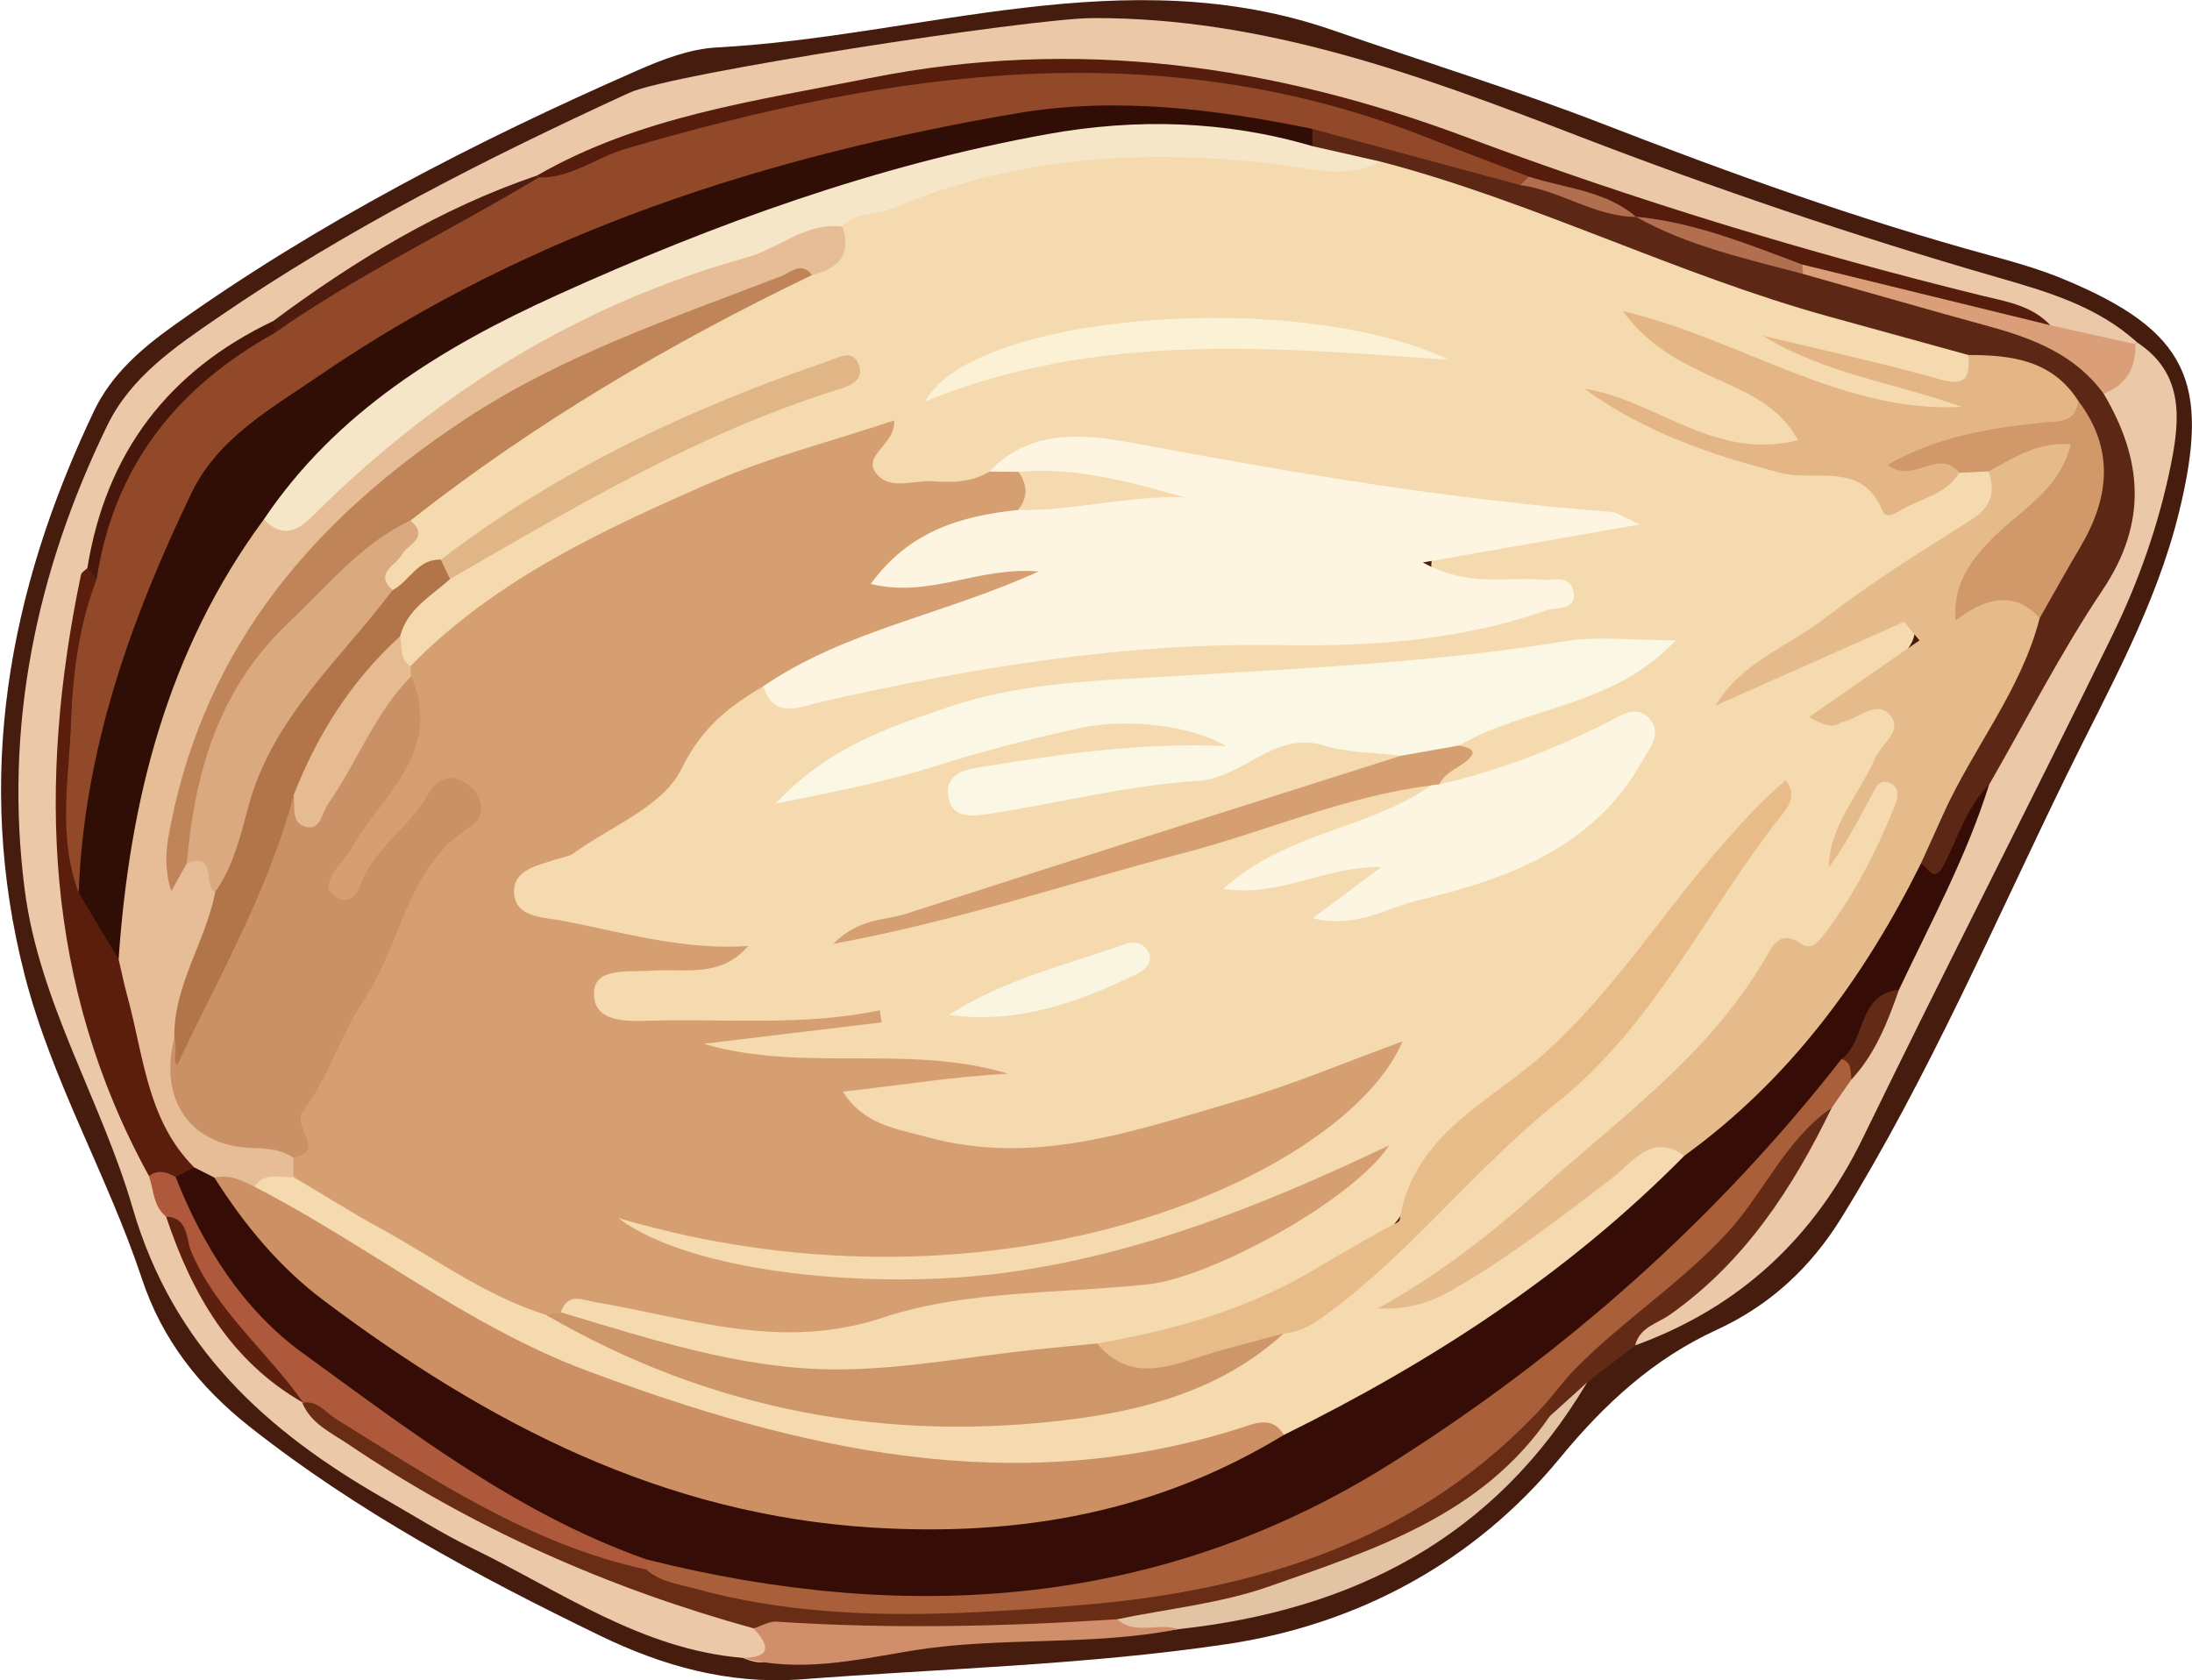
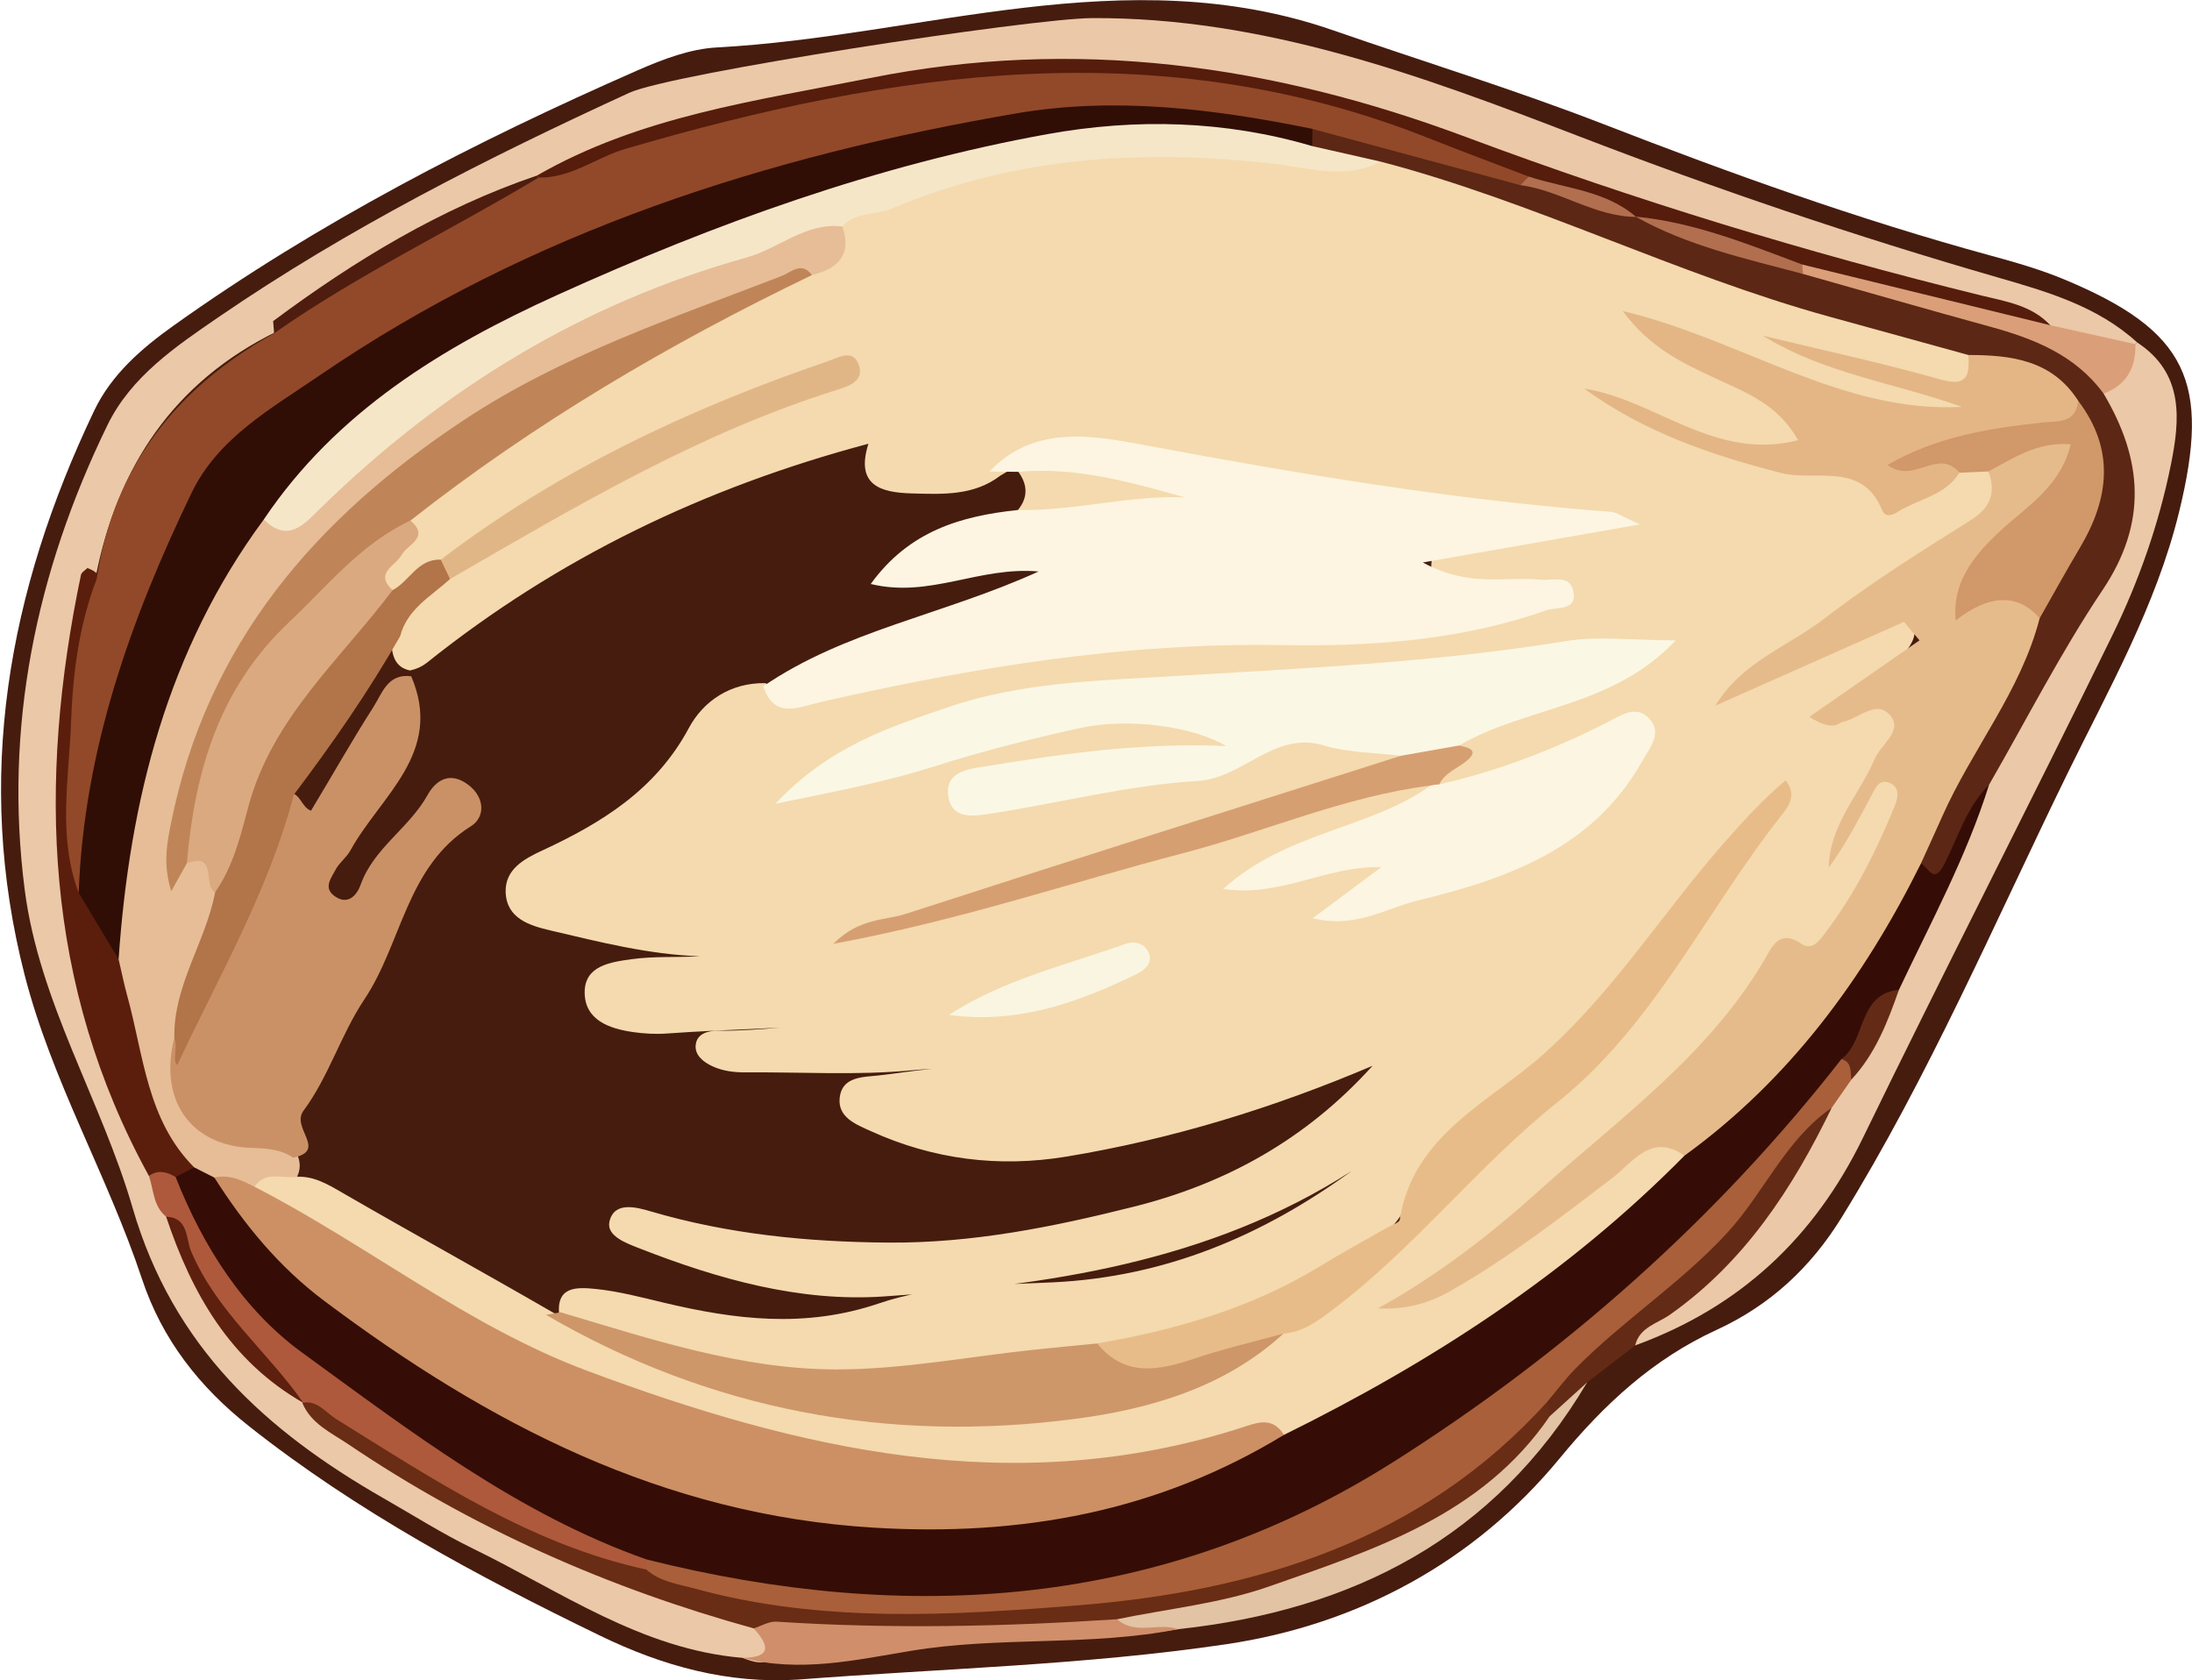
<svg xmlns="http://www.w3.org/2000/svg" width="1311" height="1005" viewBox="0 0 1311 1005" fill="none">
  <path d="M477.351 1004.5C435.297 1007.18 396.381 996.424 358.972 978.271C285.406 942.574 213.584 904.053 149.089 853.088C119.335 829.577 96.974 801.207 84.908 764.869C64.421 703.17 30.98 646.412 14.74 583.112C-15.484 465.305 4.889 353.5 56.277 245.708C66.641 223.969 84.624 208.423 103.702 194.815C190.29 133.053 284.333 84.616 381.464 42.007C396.413 35.449 412.762 29.223 428.758 28.37C551.465 21.827 673.127 -24.945 797.196 18.086C851.197 36.815 905.928 53.639 959.173 74.302C1035.17 103.795 1111.69 131.336 1190.37 152.798C1205.3 156.871 1220.32 161.168 1234.57 167.108C1308.32 197.849 1322.3 228.363 1303.31 306.07C1289.52 362.518 1261.11 412.235 1236.03 463.59C1192.6 552.531 1153.6 643.727 1101.4 728.21C1083.01 757.961 1058.75 780.614 1026.6 795.386C988.885 812.712 959.712 839.49 932.922 872.062C881.719 934.316 811.904 971.718 733.407 983.354C648.868 995.886 562.769 997.896 477.351 1004.5Z" fill="#461C0F" />
  <path d="M444.122 991.512C383.63 986.455 335.145 951.601 282.92 926.184C264.552 917.245 247.186 906.238 229.421 896.073C159.034 855.799 103.471 805.528 79.287 722.304C60.693 658.315 23.469 599.593 14.785 532.202C2.242 434.867 21.493 342.097 64.24 254.292C78.35 225.308 104.816 207.41 130.63 189.714C208.005 136.673 291.371 94.518 376.394 55.49C401.713 43.868 616.594 11.015 653.07 10.823C755.792 10.281 849.943 45.153 943.542 81.198C1026.1 112.992 1109.66 141.342 1194.65 165.872C1224.17 174.39 1254.45 183.1 1278.21 204.8C1277.1 205.925 1275.99 207.049 1274.88 208.186C1255.51 210.994 1237.13 207.934 1219.74 198.901C1167.28 174.416 1109.76 166.818 1055.06 149.733C1000.23 132.603 945.345 115.644 891.686 95.155C796.992 58.996 699.686 33.862 597.984 44.922C505.527 54.977 411.946 64.556 327.257 109.116C268.929 130.504 216.709 163.039 165.874 198.079C103.847 228.316 70.056 279.357 57.071 345.761C30.169 466.525 35.902 583.783 94.166 695.44C96.974 705.217 100.104 714.919 103.836 724.397C122.119 766.142 141.38 807.191 181.55 833.361C183.942 834.838 186.141 836.536 188.298 838.321C236.362 878.704 292.5 904.723 348.806 931.021C383.21 947.09 421.198 952.836 454.589 971.106C459.776 976.542 466.832 982.504 462.008 990.272C458.099 996.566 450.365 993.963 444.122 991.512Z" fill="#EBC8A7" />
  <path d="M1278.21 204.799C1306.36 223.312 1303.86 250.839 1298.34 278.09C1291.19 313.398 1279.21 347.542 1263.45 379.78C1214.31 480.28 1163.17 579.801 1114.24 680.402C1085.06 740.414 1040.44 781.912 977.978 804.636C974.086 793.477 982.477 788.387 989.51 784.044C1036.87 754.801 1061.9 707.485 1089.23 661.997C1092.69 654.449 1097.94 648.107 1102.82 641.509C1114.25 624.658 1121.83 605.787 1130.87 587.681C1146.86 547.54 1170.88 510.907 1182.35 468.83C1191.55 438.584 1216.45 417.411 1228.65 388.828C1231.28 382.669 1235.21 376.955 1238.91 371.304C1266.07 329.807 1280 286.74 1255.54 238.797C1260.37 226.272 1267.98 215.543 1277.15 205.837L1278.21 204.799Z" fill="#EBC8A7" />
  <path d="M949.239 826.755C894.132 919.767 809.062 963.122 704.612 974.359C692.064 976.087 679.436 979.336 667.335 972.457C668.168 957.901 680.635 961.007 688.909 959.072C748.382 945.16 807.01 929.346 859.795 896.844C883.066 882.515 904.932 867.051 920.446 844.038C928.582 835.863 934.227 823.465 949.239 826.755Z" fill="#E2C3A4" />
  <path d="M668.155 968.407C679.03 978.189 692.811 970.177 704.607 974.358C651.987 984.752 598.083 978.517 545.144 987.262C511.995 992.738 478.208 1000.53 444.128 991.511C461.543 991.324 460.196 984.115 450.724 973.866C463.805 955.118 483.72 960.38 500.763 961.992C546.004 966.272 590.989 967.486 636.086 961.306C647.524 959.739 659.318 957.704 668.155 968.407Z" fill="#D08F6A" />
  <path d="M949.239 826.755C941.768 833.521 934.298 840.287 926.827 847.053C924.381 845.365 922.789 843.1 922.162 840.179C925.581 817.502 943.649 805.111 959.496 793.565C1003.4 761.577 1038.71 721.974 1070.66 678.735C1076.76 670.49 1081.68 659.398 1095.5 662.547C1072.13 710.733 1043.5 754.723 998.748 786.284C991.27 791.557 980.605 793.713 977.975 804.635C968.397 812.009 958.818 819.382 949.239 826.755Z" fill="#632B16" />
  <path d="M925.458 838.248C925.914 841.182 926.37 844.116 926.827 847.052C886.299 906.392 821.634 926.851 758.86 948.865C729.902 959.02 698.468 962.112 668.156 968.407C600.289 972.841 532.413 974.336 464.47 969.853C459.997 969.558 455.313 972.455 450.725 973.867C364.083 949.928 282.803 914.084 208.228 863.702C198.109 856.866 185.999 851.54 180.788 838.967C194.093 829.609 202.271 841.386 211.415 846.966C268.323 881.698 324.754 917.312 390.541 933.73C430.479 947.361 471.182 955.682 513.69 953.709C580.547 950.607 648.064 961.269 714.166 942.253C785.628 921.695 856.704 900.896 909.9 844.083C913.951 839.756 918.938 836.624 925.458 838.248Z" fill="#692C15" />
  <path d="M321.163 104.985C382.843 69.543 451.563 60.425 520.069 46.732C643.728 22.015 761.041 38.681 877.043 82.031C977.765 119.67 1080.48 151.023 1184.94 176.716C1199.42 180.278 1215.1 182.508 1226.23 194.504C1215.45 204.022 1203.61 198.59 1192.97 195.458C1155.66 184.479 1117.53 176.633 1080.34 165.352C1048.53 154.056 1015.93 145.32 983.498 136.017C980.634 135.332 977.877 134.33 975.177 133.176C954.002 123.078 931.416 117.017 909.047 110.256C858.416 92.918 808.446 73.472 755.726 63.084C689.348 50.004 623.049 44.821 555.75 58.866C484.45 73.746 410.495 77.034 343.328 109.358C338.963 111.459 333.846 111.401 328.932 110.571C325.604 109.731 323.02 107.862 321.163 104.985Z" fill="#561C0C" />
  <path d="M386.537 938.698C317.398 923.731 259.706 885.121 201.012 848.652C194.551 844.638 189.906 837.295 180.789 838.966L181.428 839.006C141.571 811.098 122.796 767.652 99.354 727.646C91.571 721.367 91.982 711.628 89.07 703.292C96.018 691.194 103.017 697.695 110.047 703.188C122.791 721.439 130.456 742.837 145.341 759.831C205.183 828.149 281.567 873.305 361.002 914.23C370.337 919.04 381.59 920.761 387.773 930.72C388.639 933.577 388.221 936.237 386.537 938.698Z" fill="#AE593B" />
  <path d="M105.045 703.95C99.839 700.833 94.565 699.375 89.069 703.289C26.282 589.029 22.509 468.072 48.428 343.794C48.751 342.244 50.934 341.082 52.25 339.739C57.418 341.427 60.726 344.758 61.591 350.257C56.003 398.006 45.959 445.385 49.006 493.926C49.666 504.437 47.693 515.209 52.396 525.226C62.105 541.107 68.461 558.614 76.414 575.403C87.505 589.969 85.873 608.204 90.239 624.631C96.936 649.823 108.557 672.761 118.898 696.358C116.373 702.71 112.378 706.383 105.045 703.95Z" fill="#5B1E0C" />
  <path d="M1077.91 158.208C1127.35 170.307 1176.79 182.406 1226.23 194.505C1243.2 198.282 1260.18 202.06 1277.15 205.838C1277.49 219.993 1271.85 230.298 1258.12 235.393C1208.18 200.649 1148.1 194.316 1092.23 176.18C1086.65 174.368 1081.58 171.338 1077.67 166.712C1076.05 163.832 1076.14 160.995 1077.91 158.208Z" fill="#DA9F79" />
-   <path d="M57.836 346.234C55.974 344.069 54.113 341.903 52.251 339.738C63.345 270.986 100.567 221.89 163.364 192.032C165.464 194.195 166.418 196.78 166.243 199.787C162.898 209.812 154.582 215.325 146.327 220.368C108.715 243.348 84.52 276.107 72.45 318.402C69.586 328.437 67.673 339.589 57.836 346.234Z" fill="#46170A" />
  <path d="M163.935 199.335C163.745 196.901 163.554 194.467 163.364 192.032C212.01 155.847 263.387 124.617 321.163 104.984L322.178 106.192C324.703 115.2 317.659 118.605 311.998 121.55C267.027 144.94 222.715 169.43 180.263 197.209C175.506 200.322 169.944 203.073 163.935 199.335Z" fill="#4E1D0F" />
  <path d="M99.354 727.646C112.75 728.145 111.192 740.919 114.21 748.134C129.256 784.1 159.892 808.128 181.428 839.006C137.637 813.997 114.714 773.608 99.354 727.646Z" fill="#5D1F0E" />
  <path d="M105.045 703.95C108.733 702.017 112.42 700.084 116.108 698.151C122.925 693.786 127.859 698.149 132.98 701.729C231.17 816.456 353.139 884.974 504.909 903.111C597.909 914.225 682.525 897.226 763.199 852.736C851.38 809.442 932.068 755.291 1002.89 686.878C1052.58 643.661 1099.31 597.95 1129.62 538.181C1133.94 529.66 1137.61 520.469 1146.48 515.283C1159.74 517.42 1159.49 505.428 1164.44 498.442C1171.86 487.984 1171.16 470.274 1189.61 469.352C1176.21 512.221 1154.82 551.572 1135.73 591.94C1119.26 604.621 1116.27 626.062 1103.68 641.316C1041.03 724.977 960.382 789.874 878.862 853.14C813.415 903.932 737.996 939.6 656.406 951.449C574.025 963.413 489.805 963.819 407.506 942.727C399.972 940.796 392.571 938.13 386.646 932.646C309.629 905.482 245.53 856.062 180.762 809C145.539 783.406 121.369 745.429 105.045 703.95Z" fill="#350D06" />
  <path d="M386.645 932.646C543.279 971.939 695.403 961.681 833.431 874.282C935.43 809.697 1026.29 729.522 1101.35 633.382C1111.39 633.568 1111.23 638.691 1107.29 645.647C1103.36 651.282 1099.43 656.917 1095.5 662.549C1067.81 681.551 1055.16 713.282 1032.97 737.368C1005.07 767.648 970.808 789.559 942.361 818.408C936.277 824.578 931.07 831.614 925.459 838.25C850.46 921.57 750.634 951.625 644.708 960.1C568.821 966.171 491.379 970.884 415.901 950.168C405.687 947.365 394.921 946.121 386.537 938.695C386.573 936.68 386.608 934.663 386.645 932.646Z" fill="#A95F39" />
  <path d="M1189.61 469.352C1176.2 482.653 1171.1 500.76 1162.82 516.917C1156.4 529.433 1153.36 518.523 1148.86 516.45C1149.22 485.092 1173.15 463.78 1183.24 436.429C1191.85 413.072 1206.86 392.258 1213.1 367.686C1217.87 351.815 1227.57 338.661 1236.3 324.915C1253.16 298.364 1256.59 271.517 1236.64 244.723C1221.34 223.119 1198.2 220.442 1174.54 218.995C1105.89 204.622 1039.54 182.727 974.693 156.448C925.118 136.359 874.386 119.809 823.546 103.445C809.645 100.997 795.342 99.725 783.928 89.971C781.467 85.448 781.453 80.945 784.075 76.474C806.317 70.164 825.6 82.389 845.82 87.271C867.343 92.468 888.312 100.298 909.468 107.132C933.084 112.845 955.881 121.078 978.541 129.732L978.203 129.559C1011.47 141.377 1046.5 148.077 1078.41 163.846C1115.55 174.343 1152.63 185.07 1189.85 195.258C1216.32 202.503 1241.13 212.203 1258.12 235.392C1281.42 274.639 1284.6 312.478 1257.55 352.818C1232.55 390.087 1212.07 430.387 1189.61 469.352Z" fill="#5C2715" />
  <path d="M1107.29 645.647C1106.64 640.915 1107.75 635.331 1101.35 633.383C1116.23 622.408 1110.82 594.596 1135.73 591.942C1128.96 611.279 1121.6 630.304 1107.29 645.647Z" fill="#632B16" />
  <path d="M909.271 110.705C867.823 99.501 826.374 88.297 784.925 77.093C778.544 82.824 770.92 83.877 763.017 82.028C666.624 59.473 573.994 80.292 480.854 103.794C369.638 131.857 269.478 182.211 174.704 245.228C142.699 266.509 120.169 294.457 106.253 330.162C83.551 388.411 63.791 447.397 55.821 509.766C54.725 518.344 54.151 527.403 47.063 533.943C34.314 500.258 41.345 465.177 42.543 431.146C43.539 402.835 47.327 373.551 57.841 346.235C68.024 279.084 105.696 231.786 163.934 199.339C214.194 164.063 269.707 137.714 322.175 106.192C341.51 106.592 356.603 94.15 374.128 89.019C533.847 42.251 693.825 18.676 854.978 82.832C874.692 90.68 894.597 98.048 914.414 105.638C913.491 108.13 911.74 109.782 909.271 110.705Z" fill="#924929" />
  <path d="M1078.42 163.846C1044.22 154.737 1009.49 147.173 978.206 129.558C1013.22 132.912 1045.43 146.026 1077.91 158.208C1078 160.094 1078.17 161.974 1078.42 163.846Z" fill="#B16F4F" />
  <path d="M909.271 110.705C910.983 109.019 912.696 107.333 914.411 105.643C936.145 112.725 960.119 113.84 978.542 129.732C953.741 129.622 933.236 113.863 909.271 110.705Z" fill="#B16F4F" />
  <path d="M47.064 533.943C50.178 448.713 78.166 370.294 114.631 294.664C130.426 261.904 162.2 244.328 191.195 224.49C317.398 138.142 459.434 93.189 608.118 67.767C666.809 57.732 726.44 65.104 784.928 77.092C784.892 80.524 784.857 83.954 784.822 87.385C764.423 96.82 744.802 85.4 724.986 84.083C622.735 77.29 529.34 110.832 435.433 143.31C380.979 162.144 328.334 185.085 278.561 213.981C233.633 240.065 193.009 271.707 163.087 315.213C111.508 383.706 94.077 464.586 79.094 546.364C77.372 555.76 78.765 566.119 70.935 573.704C62.978 560.451 55.021 547.197 47.064 533.943Z" fill="#300E06" />
  <path d="M70.934 573.705C77.495 478.643 100.088 388.873 157.763 310.685C171.389 310.469 181.531 303.174 190.861 294.309C263.163 225.611 346.277 175.214 442.374 147.542C462.478 141.753 479.768 125.198 503.017 130.908C510.306 148.318 513.863 164.278 488.071 168.623C391.101 194.61 301.682 235.601 224.118 300.541C159.279 354.827 122.475 424.785 107.207 507.039C106.825 509.096 106.239 511.561 107.356 512.359C108.908 513.468 111.082 512.574 112.884 511.159C132.844 508.109 130.568 524.308 134.211 535.44C131.963 565.44 112.025 590.599 110.934 620.905C105.28 654.412 118.026 673.687 149.733 678.698C160.317 680.371 171.168 680.731 177.938 690.95C179.785 695.303 179.702 699.603 177.647 703.87C170.881 711.032 161.694 711.58 152.821 713.022C143.45 713.462 136.22 707.825 128.236 704.298C124.195 702.249 120.154 700.201 116.111 698.151C87.89 669.876 85.961 631.324 76.184 595.855C74.168 588.545 72.671 581.092 70.934 573.705Z" fill="#E6BD96" />
  <path d="M485.605 164.512C501.017 160.681 509.702 152.643 503.776 135.464C502.965 126.408 510.149 124.2 516.224 121.63C593.332 89.005 673.333 78.846 756.438 89.16C779.396 92.01 802.028 98.995 825.575 96.612C917.48 120.632 1002.64 164.168 1094.13 189.395C1121.84 197.034 1149.54 204.668 1177.25 212.305C1191.15 230.922 1180.72 234.519 1164.33 231.539C1132.14 225.684 1100.46 217.386 1069.11 207.878C1101.6 217.816 1134.36 226.641 1167.87 232.226C1174.01 233.249 1180.05 234.03 1179.35 241.979C1178.74 248.892 1173.01 251.399 1167.1 252.636C1150.37 256.142 1133.52 254.366 1118.17 248.147C1077.58 231.706 1036.3 217.056 997.974 202.383C1014.48 216.097 1039.61 220.362 1058.69 235.235C1068.22 242.668 1083.4 250.189 1076.01 264.545C1069.43 277.323 1054.87 274.429 1041.82 270.812C1017.31 264.013 993.855 254.865 971.374 243.086C967.92 241.237 968.857 247.54 969.774 243.743C969.911 243.175 970.83 243.259 972.484 244.088C1006.52 261.164 1041.39 274.548 1080.2 277.085C1096.11 278.125 1112.4 280.43 1127.04 291.079C1144.89 304.066 1156.22 282.365 1171.17 278.304C1176.81 276.487 1182.39 276.395 1187.88 278.83C1205.97 296.663 1193.59 308.288 1179.1 318.51C1135.29 349.417 1090.54 378.932 1038.83 411.117C1069.91 391.015 1100.19 386.162 1124.92 369.334C1130.38 365.618 1138.5 364.419 1143.19 371.821C1147.59 378.757 1143.45 385.028 1139.24 390.466C1130.23 402.079 1119.28 411.814 1108.13 422.358C1117.66 419.201 1127.71 415.85 1134.78 425.396C1142.01 435.155 1136.61 444.879 1130.39 452.08C1116.41 468.257 1108.74 487.999 1101.03 500.354C1104.04 494.884 1110.44 484.02 1116.24 472.797C1119.44 466.619 1123.3 460.275 1131.95 464.289C1137.87 467.034 1139.65 472.536 1139.92 478.783C1140.96 503.058 1100.1 564.639 1076.66 570.709C1063.36 574.153 1058.09 583.71 1051.09 592.855C994.131 667.252 921.236 723.543 845.583 776.877C863.986 767.551 880.498 754.19 898.729 743.858C917.659 733.13 932.989 718.079 950.401 705.609C960.709 698.227 970.11 689.258 981.949 684.511C991.389 680.726 1002.44 675.771 1007.41 691.193C937.921 761.694 856.19 814.631 767.897 858.155C752.648 854.351 739.152 862.257 725.339 865.669C633.375 888.386 544.733 882.22 451.751 859.35C347.432 833.691 259.493 781.147 169.867 728.352C162.311 723.901 154.805 719.11 152.254 709.777C158.22 700.604 167.457 704.557 175.563 703.967C186.955 702.574 196.256 708.417 205.278 713.634C246.95 737.736 289.152 760.901 330.825 785.03C397.617 819.577 469.773 833.649 543.547 843.472C622.63 854.002 693.966 833.839 761.804 795.64C789.605 782.711 813.387 764.269 833.905 741.651C882.347 688.249 943.389 647.463 986.485 588.683C1011.82 554.131 1031.55 515.687 1060.22 483.463C1047.69 493.926 1037.54 506.564 1028.51 519.824C981.415 588.952 919.368 643.756 857.928 699.172C855.032 701.785 851.503 703.962 849.746 707.435C815.286 775.592 746.727 785.546 683.549 804.008C672.688 807.182 660.437 806.722 649.122 810.095C589.221 816.108 530.355 830.283 469.114 824.602C421.567 820.191 377.922 805.465 334.621 787.67C331.986 769.339 344.344 769.648 356.356 770.886C369.952 772.287 383.256 775.796 396.525 778.968C439.604 789.266 481.562 794.522 525.797 779.479C558.681 768.296 595.079 768.595 629.894 766.917C696.872 763.689 754.917 739.216 808.369 700.359C722.913 755.18 626.128 768.807 528.321 775.382C478.281 778.746 429.602 765.015 382.815 746.739C374.68 743.561 362.507 739.242 364.508 730.557C367.343 718.25 380.71 721.998 389.45 724.559C435.763 738.131 482.812 742.768 531.081 743.153C581.616 743.556 629.96 733.78 678.299 721.637C733.508 707.767 781.347 681.23 820.902 637.417C761.228 662.774 700.782 681.295 638.027 691.695C597.446 698.42 558.194 693.48 520.729 676.448C512.091 672.521 500.91 668.319 502.201 656.527C503.585 643.878 515.944 644.199 525.202 643.218C547.016 640.906 568.99 635.502 590.907 641.227C576.036 638.653 560.785 638.641 545.633 640.089C512.491 643.256 479.323 641.091 446.172 641.352C439.326 641.406 432.465 640.63 426.144 637.718C420.573 635.152 415.3 630.963 416.118 624.684C416.999 617.914 423.804 616.375 429.718 616.427C455.099 616.65 480.18 612.633 497.285 612.314C470.083 615.222 434.494 615.514 399.048 618.093C392.248 618.588 385.362 618.225 378.589 617.246C364.179 615.163 349.808 609.992 349.681 593.652C349.557 577.57 364.986 575.445 377.595 573.679C391.133 571.783 404.881 572.703 418.602 571.928C388.016 570.869 358.525 563.357 328.998 556.424C316.686 553.533 302.875 549.259 302.431 533.476C302.049 519.934 313.329 513.734 324.239 508.678C359.99 492.108 392.232 472.238 411.946 435.481C420.725 419.111 436.988 408.243 457.724 408.558C471.865 415.936 486.674 413.156 500.46 409.058C608.323 376.997 719.957 380.427 830.453 373.158C860.202 371.201 889.425 366.55 921.4 357.231C904.48 352.999 890.741 356.143 877.422 353.811C867.678 352.105 855.964 350.143 856.019 338.226C856.073 326.536 867.857 323.362 877.438 322.347C899.702 319.989 921.883 317.408 944.572 311.613C918.798 305.234 892.816 307.145 867.47 305.988C807.538 303.252 751.32 281.168 692.223 275.418C660.582 272.339 628.152 266 598.391 284.389C582.467 296.611 563.785 295.596 545.311 295.1C526.62 294.598 511.507 290.202 519.391 265.39C421.057 291.56 333.402 333.935 255.61 396.124C252.522 398.593 249.032 400.2 245.13 400.981C235.517 398.839 234.568 391.211 233.894 383.378C235.658 362.802 250.094 351.646 265.341 341.112C339.408 296.337 414.023 252.577 497.187 225.924C412.854 248.069 339.103 291.754 266.815 338.416C255.426 342.913 247.755 354.593 234.406 355.323C219.96 349.82 225.563 340.69 231.017 332.676C236.384 324.789 242.747 317.637 243.436 307.507C263.381 283.148 291.055 268.483 316.479 251.502C369.415 216.146 423.732 182.796 485.605 164.512Z" fill="#F4DAAE" />
  <path d="M1007.41 691.195C987.744 677.067 976.16 695.497 964.71 704.222C933.141 728.278 901.963 752.555 867.282 772.215C853.592 779.976 839.842 783.3 824.135 782.522C859.188 763.098 890.563 739.016 919.838 712.665C967.844 669.454 1021.41 631.494 1055.18 574.198C1059.69 566.546 1063.99 555.331 1077.35 564.446C1083.85 568.88 1088.33 562.273 1091.59 557.999C1109.31 534.734 1122.28 508.797 1133.3 481.805C1135.33 476.812 1135.95 471.3 1131.22 468.747C1123.78 464.724 1121.41 471.822 1118.77 476.742C1111.08 491.099 1103.55 505.549 1093.77 518.85C1094.12 493.293 1112.04 475.434 1121.24 453.844C1124.88 445.309 1137.68 437.478 1131.12 428.628C1122.94 417.576 1112.01 429.67 1102.29 431.711C1098.95 432.413 1097.08 437.852 1082.11 428.737C1105.57 412.452 1126.8 397.716 1148.03 382.981C1144.94 379.293 1141.86 375.606 1138.77 371.918C1101.18 388.613 1063.59 405.309 1025.99 422.004C1041.59 395.887 1069.59 386.619 1091.59 369.626C1119.21 348.288 1149.07 329.738 1178.65 311.086C1190.77 303.446 1193.84 294.629 1189.26 281.961C1196.51 262.232 1214.39 260.532 1230.85 260.069C1245.03 259.67 1245.08 270.69 1239.97 280.689C1231.89 296.479 1218.62 308.139 1205.22 319.035C1193 328.974 1182.77 339.82 1176.64 355.362C1192.26 356.39 1214.56 339.215 1219.88 369.768C1208.73 413.159 1179.68 447.742 1161.82 487.838C1157.56 497.403 1153.18 506.915 1148.86 516.451C1114.69 585.201 1070.26 645.652 1007.41 691.195Z" fill="#E6BB8B" />
  <path d="M152.256 709.779C219.581 744.399 279.42 792.972 350.815 819.687C477.827 867.215 606.913 897.294 742.136 853.968C751.413 850.996 760.94 846.746 767.898 858.159C692.328 904.196 610.72 918.972 522.536 913.64C396.503 906.019 291.731 851.414 193.758 777.894C166.812 757.674 146.082 732.383 128.235 704.298C137.15 702.148 144.698 705.988 152.256 709.779Z" fill="#CC9064" />
  <path d="M825.576 96.613C805.376 107.652 782.69 100.381 763.638 98.161C684.098 88.893 607.326 93.411 533.174 124.812C523.486 128.915 511.552 126.504 503.777 135.466C481.952 132.799 466.032 148.558 446.637 153.964C348.573 181.294 264.362 232.852 191.763 303.876C182.096 313.333 172.445 325.204 157.764 310.686C201.117 246.172 264.782 207.468 333.242 176.445C427.383 133.784 524.542 98.628 626.532 80.207C679.124 70.708 732.653 71.98 784.823 87.387C798.407 90.461 811.991 93.537 825.576 96.613Z" fill="#F6E6C8" />
  <path d="M1171.86 282.742C1163.53 296.346 1147.71 298.25 1135.53 305.829C1132.65 307.624 1127.77 310.282 1125.64 305.048C1113.68 275.68 1085.68 288.112 1065.23 282.88C1023.13 272.108 983.015 258.27 947.54 232.449C990.334 239.067 1025.4 275.953 1075.41 263.302C1063.51 241.694 1043.85 234.615 1025.05 225.839C1005.99 216.939 986.645 207.899 970.531 186.016C1042.06 203.068 1101.15 247.138 1173.41 243.347C1133.76 229.058 1091.24 223.614 1054.37 200.777C1089.79 209.357 1125.47 216.992 1160.5 226.934C1176.83 231.569 1178.01 224.429 1177.25 212.307C1202.93 212.323 1227.37 215.329 1242.92 239.67C1248.01 255.873 1236.83 256.289 1225.71 258.791C1196.67 265.327 1166.57 267.123 1135.77 278.798C1161.87 271.8 1161.87 271.8 1171.86 282.742Z" fill="#E4B685" />
  <path d="M1171.86 282.742C1159.19 267.389 1144.45 290.027 1128.93 278.045C1158.19 261.143 1189.47 256.184 1221.11 252.754C1230.76 251.707 1241.36 253.624 1242.91 239.668C1264.93 268.673 1261.58 297.928 1244.02 327.497C1235.74 341.448 1227.91 355.668 1219.88 369.766C1206.96 354.861 1189.82 355.311 1169.64 371.085C1167.79 350.125 1177.73 334.501 1196.94 316.948C1212.57 302.662 1232.51 290.695 1238.45 265.708C1218.4 264.065 1204.18 274.102 1189.26 281.96C1183.46 282.222 1177.66 282.482 1171.86 282.742Z" fill="#D19869" />
-   <path d="M326.503 786.347C290.369 775.106 260.162 752.478 227.493 734.608C209.871 724.968 192.856 714.217 175.566 703.968C175.502 700.106 175.441 696.243 175.379 692.38C173.04 676.525 177.188 662.612 183.417 647.605C199.231 609.506 229.264 578.568 235.862 535.389C238.318 519.317 259.058 509.983 269.871 496.192C273.797 491.185 280.587 484.701 272.598 478.813C266.903 474.617 261.83 480.526 258.252 485.075C246.224 500.371 232.132 513.964 222.047 530.907C216.922 539.518 209.022 547.289 198.087 539.763C187.263 532.313 192.016 522.245 197.34 513.897C204.157 503.208 208.24 489.741 217.474 481.894C242.202 460.879 244.999 434.549 241.068 405.447C242.021 402.783 243.514 400.452 245.45 398.4C296.262 346.479 360.911 316.707 425.855 288.357C460.214 273.358 497.047 264.024 534.78 251.461C535.878 266.085 515.025 272.107 524.377 283.518C532.394 293.299 546.391 287.059 557.689 287.825C569.326 288.614 581.178 288.601 591.731 282.049C597.366 277.956 603.387 276.682 609.986 279.521C621.223 288.531 621.019 297.946 610.999 307.704C588.237 319.361 559.571 318.5 539.103 341.283C567.694 348.565 594.905 324.258 621.056 340.271C620.493 345.64 619.327 348.685 616.749 349.865C564.717 373.668 510.446 391.573 456.539 410.437C435.773 422.598 419.482 435.38 407.45 460.089C396.751 482.062 365.532 494.113 343.156 510.246C340.148 512.416 335.893 512.866 332.205 514.084C321.181 517.726 306.432 520.324 307.49 534.43C308.578 548.936 325.138 548.543 335.462 550.505C372.309 557.505 408.689 568.464 447.417 565.79C430.901 585.196 409.16 579.078 389.247 580.546C376.144 581.512 355.725 578.26 355.261 593.601C354.705 611.977 375.127 610.811 389.697 610.421C435.235 609.202 480.969 613.737 526.227 604.228C526.576 606.633 526.925 609.039 527.274 611.444C491.78 615.72 456.287 619.997 420.793 624.273C480.606 641.783 543.135 624.056 602.786 642.12C570.526 643.886 538.938 648.992 504.109 652.865C516.956 673.195 536.943 675.128 554.312 679.968C618.761 697.926 679.244 676.087 739.632 658.492C772.945 648.786 805.1 635.107 838.807 622.845C805.51 701.613 600.032 796.204 369.859 728.518C413.07 761.317 522.799 772.138 603.416 760.87C684.438 749.545 757.983 719.54 830.794 685.021C809.879 717.308 724.877 764.068 686.449 768.147C633.396 773.78 577.632 771.595 528.085 788.016C467.045 808.246 413.332 788.488 356.832 778.93C347.83 777.407 339.816 772.755 335.33 784.837C332.896 788.314 329.956 788.819 326.503 786.347Z" fill="#D69F72" />
  <path d="M245.933 404.448C265.593 450.245 227.493 475.962 209.559 508.642C207.257 512.839 202.895 515.925 200.697 520.154C198.202 524.954 193.277 530.828 199.848 535.74C207.929 541.781 213.42 535.497 215.659 529.207C223.519 507.125 244.69 495.318 255.64 475.608C260.717 466.471 269.126 461.21 279.923 469.26C290.266 476.972 290.143 488.825 281.707 494.095C242.953 518.307 240.432 564.052 217.887 597.756C203.895 618.674 196.498 644.185 181.55 664.208C173.78 674.616 196.077 687.979 175.383 692.375C167.861 687.288 159.448 686.817 150.627 686.537C113.993 685.375 94.802 657.902 104.258 620.821C107.041 622.31 108.228 624.589 107.675 627.728C110.249 626.463 108.369 624.264 108.334 622.787C108.122 613.795 110.011 604.924 115.03 597.995C139.83 563.758 151.09 523.899 163.627 484.508C165.121 479.815 167.854 475.891 172.799 474.07C179.838 474.213 180.05 482.634 185.998 484.851C198.447 464.311 210.215 443.328 223.18 423.092C228.62 414.605 231.807 402.634 245.933 404.448Z" fill="#CB9166" />
  <path d="M485.605 164.512C400.639 205.385 319.747 252.92 245.486 311.304C230.158 335.284 204.884 349.129 184.865 368.159C153.72 397.767 136.006 432.304 125.507 472.126C121.559 487.099 115.912 501.465 111.737 516.322C109.373 520.548 107.01 524.775 102.424 532.974C97.419 516.794 99.773 504.766 102.331 492.054C123.875 385.036 188.492 310.193 277.128 251.41C336.24 212.207 402.467 190.197 467.56 165.029C473.031 162.914 479.412 156.092 485.605 164.512Z" fill="#BF8558" />
  <path d="M111.737 516.322C116.51 461.606 130.733 411.886 172.994 372.006C196.111 350.192 215.909 325.162 245.49 311.304C257.351 321.646 243.653 325.492 240.2 331.887C236.638 338.484 223.572 342.57 234.812 352.942C235.94 369.43 224.358 380.142 214.614 389.602C180.919 422.317 162.478 462.855 148.37 506.46C144.993 516.896 146.166 532.588 128.683 533.559C121.001 529.813 130.384 509.289 111.737 516.322Z" fill="#DBA97F" />
  <path d="M128.683 533.559C139.486 518.189 143.857 500.005 148.525 482.512C162.721 429.309 203.617 394.468 234.81 352.939C244.928 347.674 249.804 334.116 263.634 334.725C268.885 336.96 272.227 340.104 269.149 346.305C257.905 356.564 243.555 364.112 239.323 380.489C220.425 413.645 198.686 444.894 175.716 475.319C160.62 532.879 130.634 584.382 106.021 636.955C102.927 634.294 106.523 626.81 104.263 620.828C103.614 589.276 123.068 563.355 128.683 533.559Z" fill="#B27449" />
  <path d="M609.062 282.177C603.285 282.133 597.507 282.09 591.73 282.047C618.739 253.312 655.235 260.744 685.136 266.327C777.511 283.576 869.895 299.047 963.629 306.151C967.007 306.407 970.214 308.919 980.838 313.64C935.274 321.624 896.971 328.335 850.959 336.397C878.971 351.642 900.631 344.593 921.192 346.695C928.42 347.434 939.083 343.362 941.014 353.698C943.254 365.681 931.221 362.734 924.718 365.033C873.607 383.107 819.295 386.736 766.864 385.822C672.476 384.177 581.388 399.23 490.365 419.977C478.258 422.737 462.954 430.593 456.539 410.434C505.197 377.083 564.104 367.763 621.185 341.786C585.299 338.637 556.27 357.869 520.777 349.258C543.764 317.455 574.881 308.596 608.803 305.004C638.489 289.426 669.557 291.884 700.982 297.092C670.783 289.817 637.952 297.476 609.062 282.177Z" fill="#FDF5E1" />
  <path d="M837.878 451.998C822.513 450.092 806.532 450.239 791.911 445.852C761.834 436.827 743.869 465.441 716.137 467.092C674.863 469.548 634.11 480.185 593.008 486.52C582.969 488.067 568.882 490.709 567.073 475.637C565.338 461.185 579.765 459.891 589.399 458.321C636.282 450.683 683.327 443.989 733.337 446.189C713.646 434.378 675.022 429.06 645.91 435.427C616.548 441.849 587.305 449.318 558.673 458.418C530.174 467.476 501.182 473.051 463.752 480.693C496.247 446.139 532.188 434.854 567.132 422.917C610.688 408.039 656.353 407.095 701.998 404.355C780.276 399.655 858.74 396.097 936.426 383.448C955.963 380.267 976.458 382.972 1002.23 382.972C964.358 423.289 912.525 422.473 872.709 445.852C862.491 455.796 851.469 461.176 837.878 451.998Z" fill="#FBF7E5" />
  <path d="M656.202 803.48C703.164 795.417 748.384 782.414 789.468 757.294C802.746 749.175 816.457 741.764 829.958 734.007C832.481 732.557 836.869 731.302 837.156 729.454C845.038 678.746 891.434 658.816 923.176 630.436C965.314 592.761 994.33 546.027 1030.64 504.649C1042.21 491.466 1053.8 478.71 1067.9 466.69C1075.07 475.278 1069.57 482.459 1065.62 487.451C1020.44 544.449 989.476 612.983 931.382 659.311C883.237 697.705 845.573 747.096 796.228 783.958C787.569 790.427 778.954 796.732 767.662 797.546C745.445 811.378 720.666 818.448 695.621 824.789C675.992 829.759 661.544 825.006 656.202 803.48Z" fill="#E8BC88" />
  <path d="M860.795 469.112C895.983 461.087 929.318 448.227 961.504 431.912C968.61 428.31 977.936 421.563 985.648 428.959C995.022 437.951 986.679 447.263 982.17 455.275C952.773 507.505 901.399 525.626 847.937 538.552C829.093 543.108 810.96 555.469 785.11 549.166C799.633 538.338 810.798 530.014 826.165 518.556C792.48 517.921 766.291 536.736 731.53 531.672C769.737 497.163 819.088 495.933 855.604 469.816C857.105 467.892 858.835 467.657 860.795 469.112Z" fill="#FCF5E1" />
  <path d="M656.202 803.48C672.948 823.879 693.127 819.654 714.443 812.492C731.886 806.632 749.897 802.464 767.658 797.545C732.437 829.902 687.56 842.733 643.034 848.584C531.366 863.257 424.853 843.572 326.515 786.343C329.437 785.846 332.372 785.346 335.317 784.839C389.296 800.888 443.353 818.917 500.035 819.006C539.537 819.068 579.049 811.384 618.561 807.209C631.101 805.886 643.655 804.719 656.202 803.48Z" fill="#CE9769" />
  <path d="M860.795 469.112C859.042 469.192 857.311 469.426 855.601 469.814C804.158 476.255 756.738 497.47 707.047 510.409C639.706 527.944 573.682 550.644 498.432 564.453C513.898 548.862 529.146 550.63 541.68 546.567C640.272 514.611 739.112 483.422 837.877 451.997C849.489 449.95 861.1 447.902 872.709 445.853C878.114 447.15 885.178 448.481 877.089 455.136C871.556 459.69 864.208 462.041 860.795 469.112Z" fill="#D69F72" />
-   <path d="M866.75 215.221C761.612 207.775 656.463 197.982 553.275 240.078C581.804 187.052 776.529 172.195 866.75 215.221Z" fill="#FBF1D5" />
  <path d="M269.149 346.304C267.311 342.444 265.472 338.584 263.634 334.724C333.789 281.183 412.448 244.244 495.516 215.898C501.803 213.753 509.647 208.868 513.291 217.347C517.729 227.675 507.664 230.97 500.757 233.126C417.749 259.035 343.73 303.225 269.149 346.304Z" fill="#E1B687" />
-   <path d="M175.717 475.318C189.896 438.997 210.34 406.881 239.329 380.495C240.781 386.666 238.615 394.082 245.455 398.408C245.612 400.42 245.774 402.441 245.934 404.455C224.034 426.547 213.52 456.048 196.09 481.049C192.473 486.239 191.76 496.264 183.628 494.698C173.789 492.802 176.554 482.634 175.717 475.318Z" fill="#E7BB92" />
  <path d="M567.498 606.992C600.237 585.764 637.728 577.175 673.524 564.367C678.406 562.62 683.761 564.098 686.391 568.592C690.43 575.492 684.606 580.203 679.953 582.478C644.566 599.778 608.06 612.603 567.498 606.992Z" fill="#FAF5E0" />
  <path d="M609.062 282.177C643.35 279.078 675.815 288.245 708.653 297.469C674.89 296.149 642.269 305.739 608.807 305.007C614.987 297.464 614.627 289.85 609.062 282.177Z" fill="#F4DAAE" />
</svg>